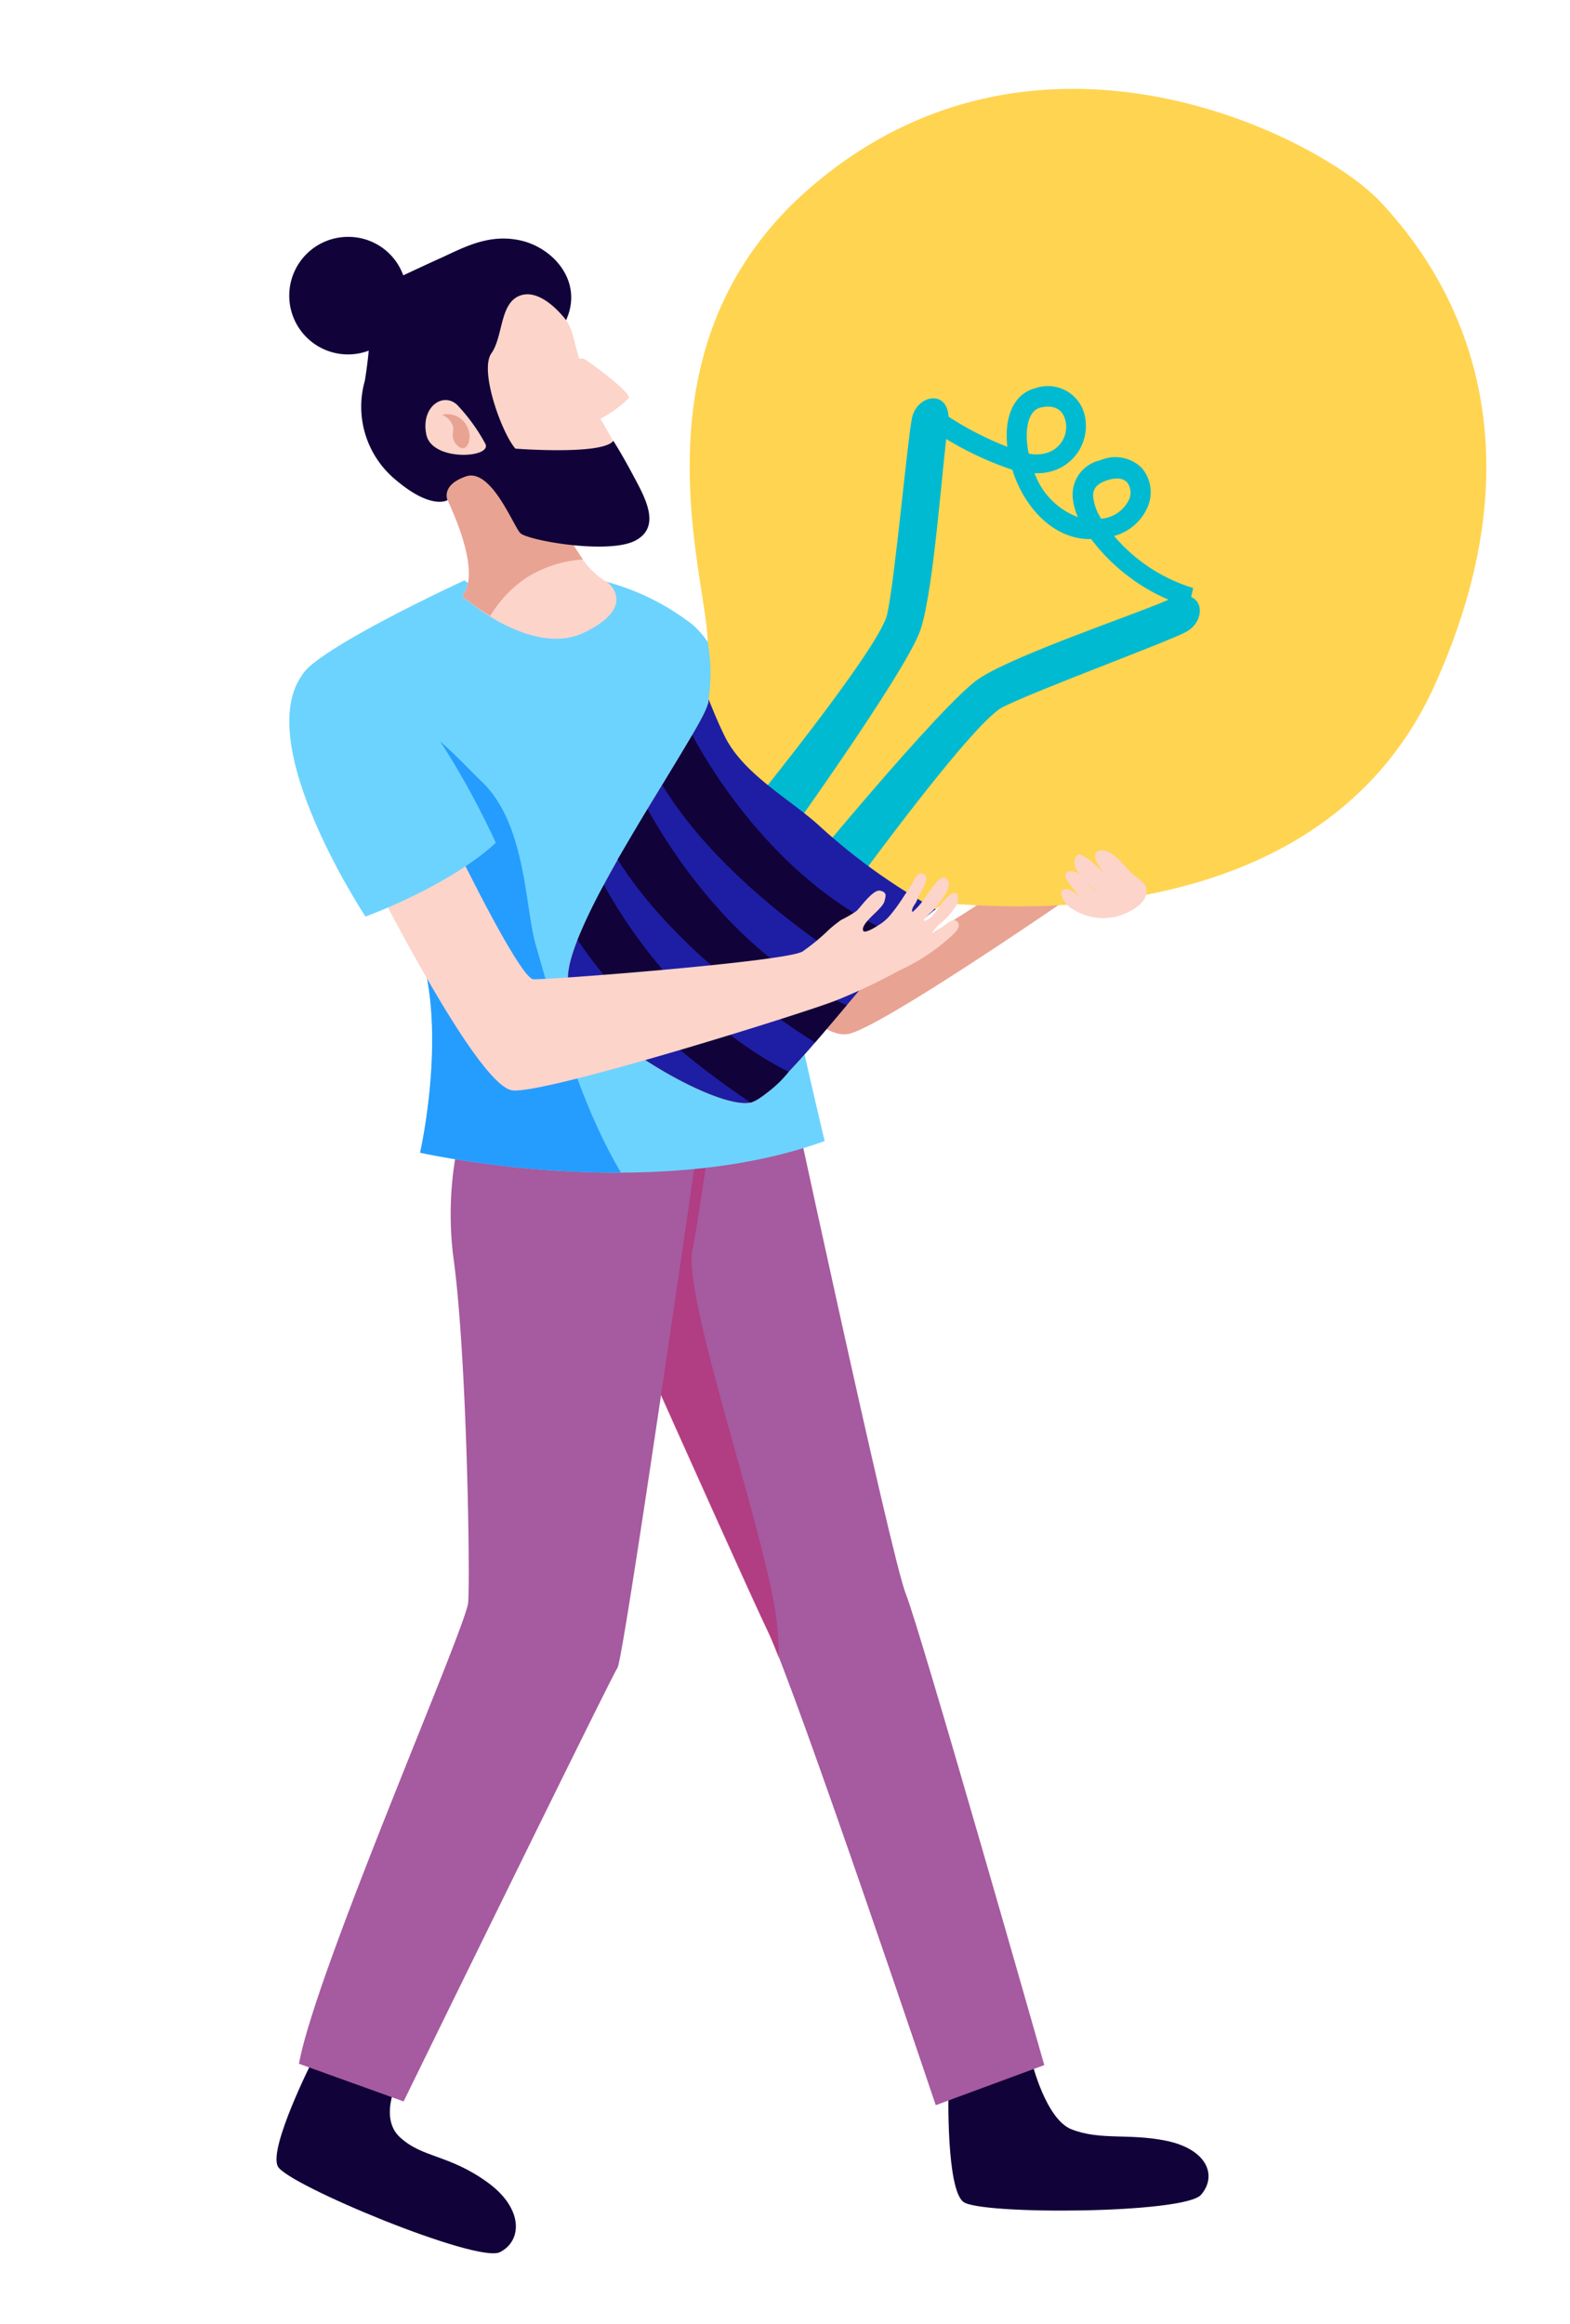
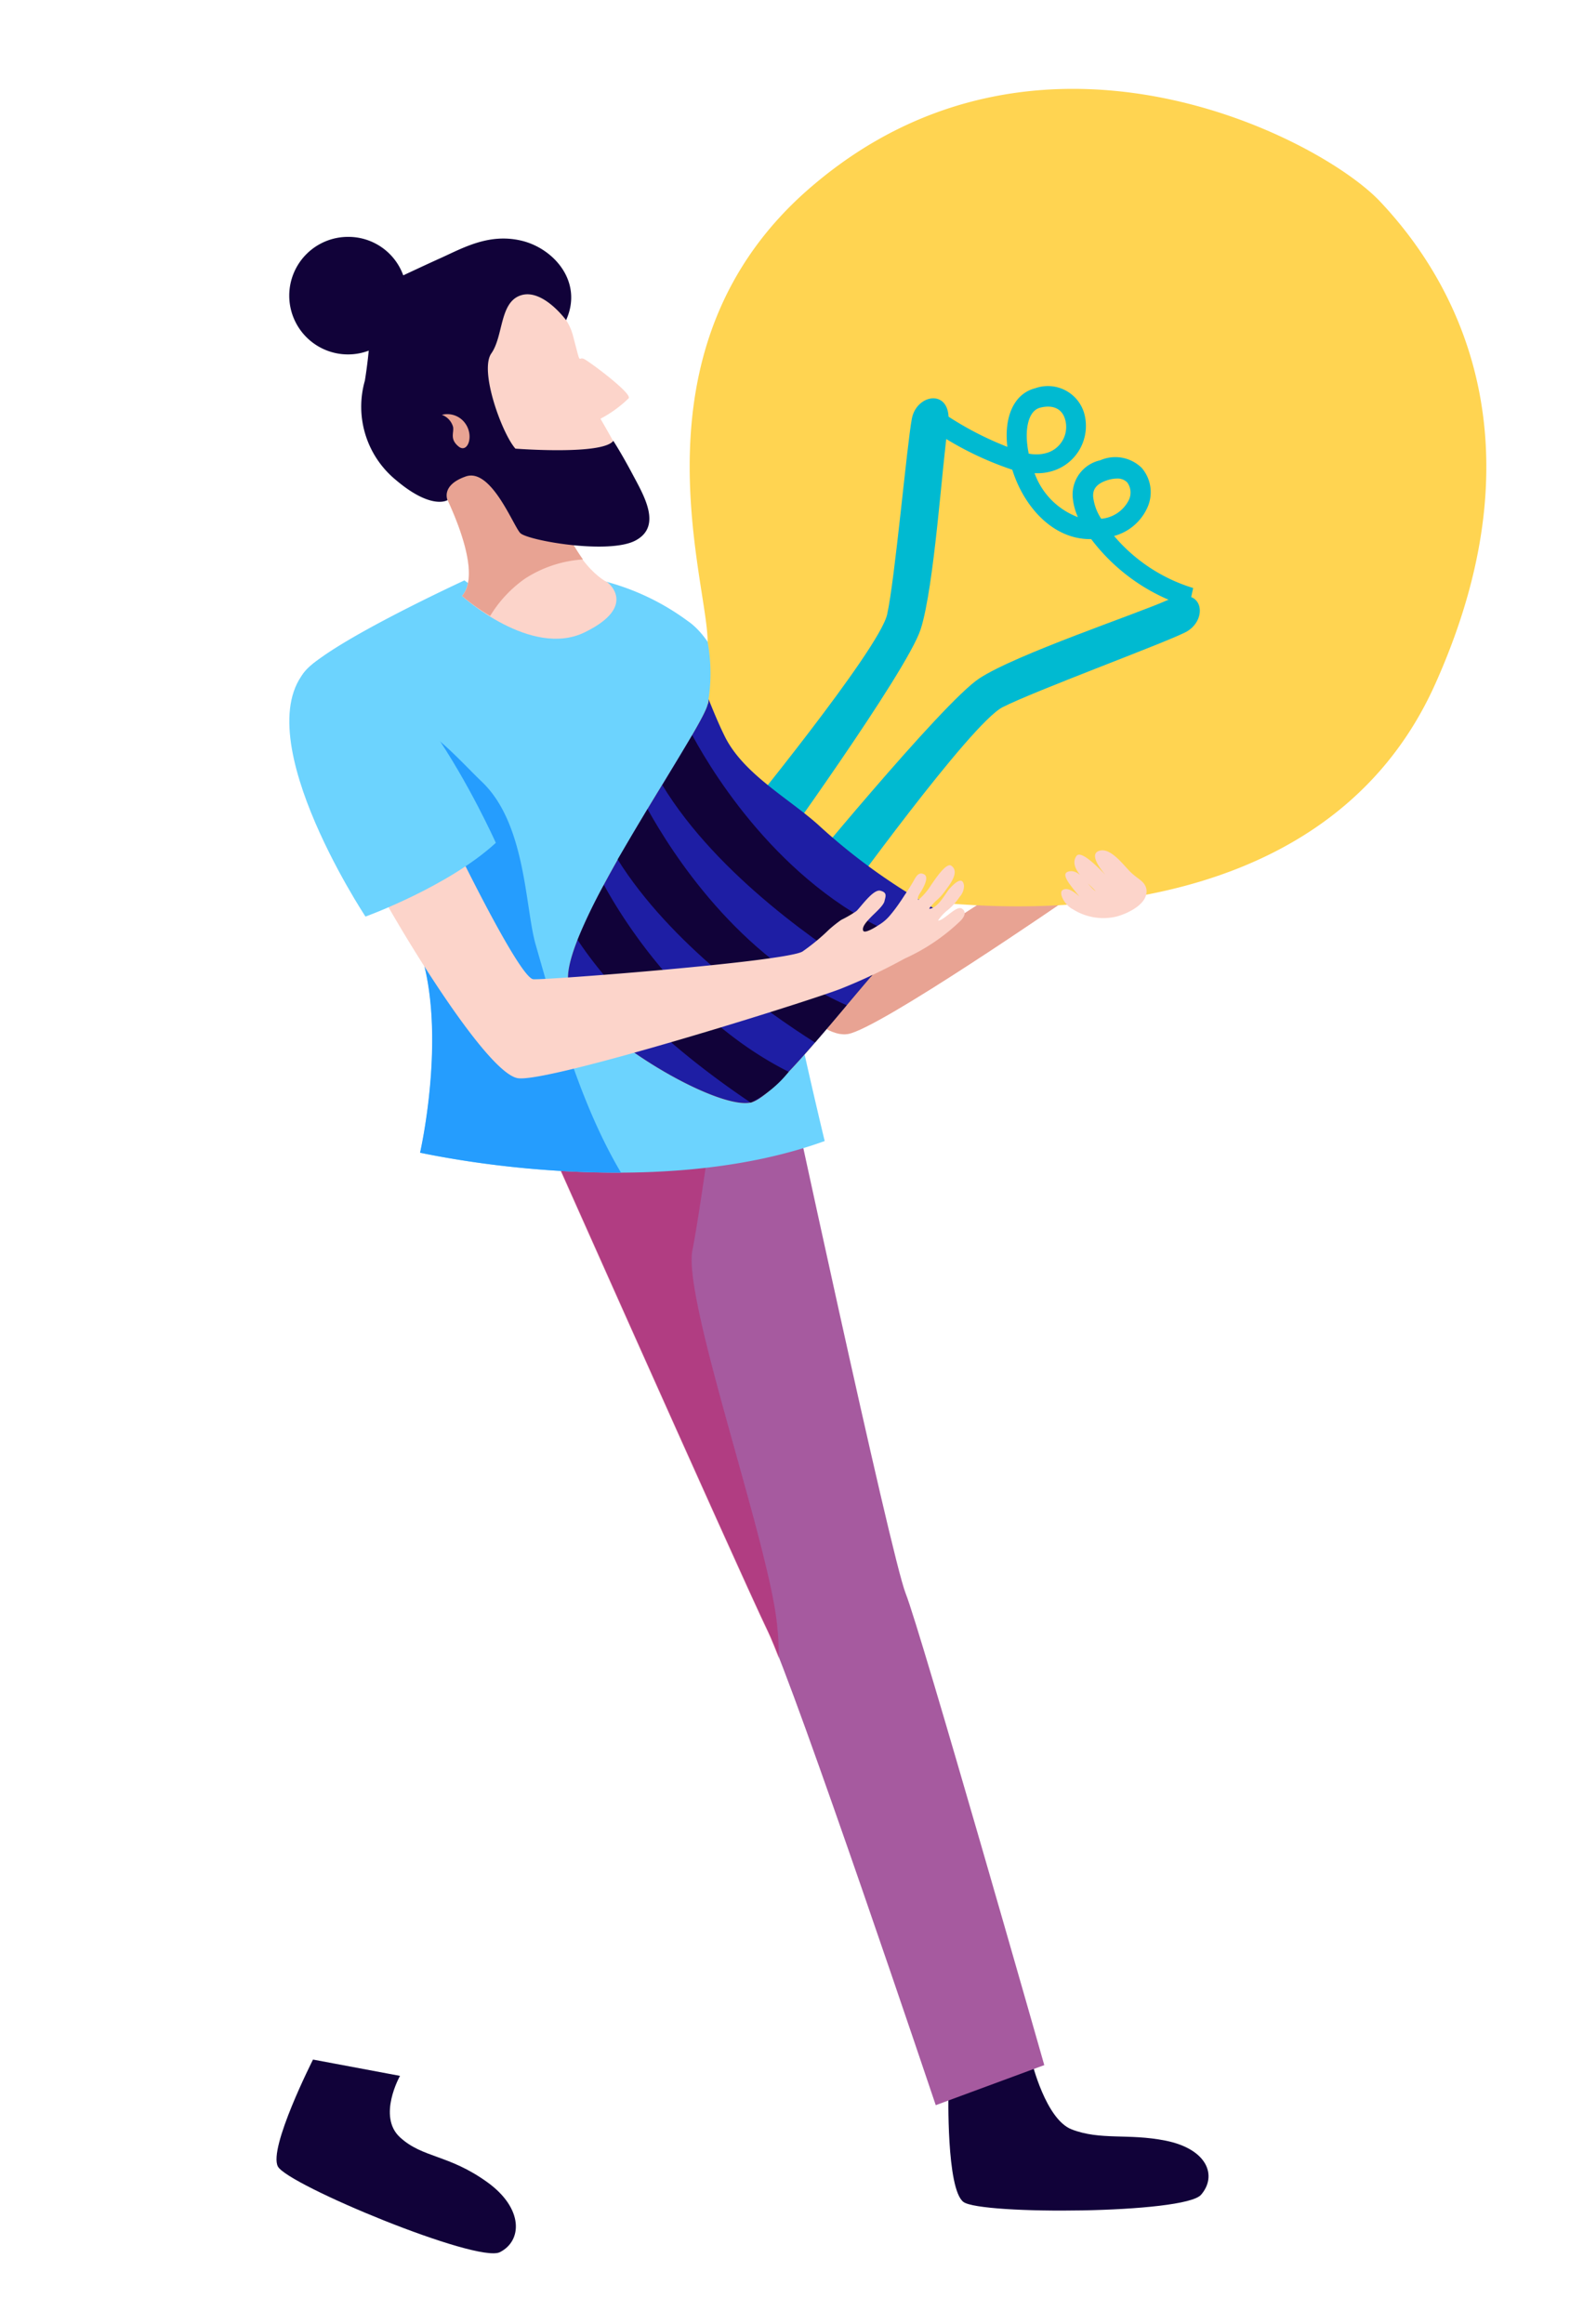
<svg xmlns="http://www.w3.org/2000/svg" viewBox="0 0 105.03 155.41">
  <defs>
    <style>.cls-1{isolation:isolate;}.cls-2{fill:#110239;}.cls-3{fill:#a65a9f;}.cls-4{fill:#ca0045;opacity:0.32;mix-blend-mode:multiply;}.cls-5{fill:#fcd4ca;}.cls-6{fill:#e8a393;}.cls-7{fill:#6cd3fe;}.cls-8{fill:#259dfe;}.cls-9{fill:#ffd451;}.cls-10{fill:#00bad1;}.cls-11{fill:#1e1ea4;}</style>
  </defs>
  <title>05</title>
  <g class="cls-1">
    <g id="OBJECTS">
      <path class="cls-2" d="M20.94,137.72s-3,5.92-2.35,7.15,13.34,6.49,14.85,5.73,1.59-2.93-.84-4.68c-2.6-1.87-4.31-1.6-5.84-3s0-4.11,0-4.11Z" />
      <path class="cls-2" d="M63.45,139.89s-.15,6.48,1,7.35,14.8.8,15.9-.48.41-3.06-2.38-3.62c-2.51-.5-4.36,0-6.3-.76-1.71-.69-2.63-4.46-2.63-4.46Z" />
      <path class="cls-3" d="M52.37,70.43,34.51,71.52s15,33.7,16.86,37.55,11.23,31.7,11.23,31.7l7.26-2.68s-8.26-29-9.27-31.53S52.37,70.43,52.37,70.43Z" />
      <path class="cls-4" d="M46.32,83.61c.58-3,1-6.87,1.64-9.84.26-1.18,1.91-1.24,2-2.42a3.28,3.28,0,0,1-.71-.73l-14.77.9s15,33.7,16.86,37.55c.18.38.44,1,.75,1.81,0-.65,0-1.29-.08-1.94C51.65,103.74,45.66,87,46.32,83.61Z" />
-       <path class="cls-3" d="M47.34,71.94H32.08A23.16,23.16,0,0,0,30.32,84c.92,6.54,1.14,21.49,1,23.16S21.13,131.77,20,138l7,2.52s13.87-28.35,14.31-29S47.34,71.94,47.34,71.94Z" />
      <path class="cls-5" d="M51.62,65.14s3,4.36,5.11,4S71.57,60,71.57,60L70.4,57.18s-11.66,8-12.83,7.63-2.68-3.52-2.68-3.52Z" />
      <path class="cls-6" d="M51.62,65.14s3,4.36,5.11,4S71.57,60,71.57,60L70.4,57.18s-11.66,8-12.83,7.63-2.68-3.52-2.68-3.52Z" />
      <path class="cls-7" d="M28.11,77.08s15.32,3.47,27.06-.78c0,0-2.63-10.85-3.55-16.89S49.46,43.87,46,41.52a16.26,16.26,0,0,0-5.79-2.71,4.23,4.23,0,0,1-2.76,2.77c-2.1.5-6.38-2.77-6.38-2.77s-9.73,4.48-10.83,6.3c-2.27,3.71,6.81,14,8.15,19.45S28.11,77.08,28.11,77.08Z" />
      <path class="cls-8" d="M35.83,63.15c-.71-2.49-.64-8.06-3.59-10.87-1.7-1.63-3.78-4.15-6.31-4.59-3.06-.53-3.26.11-6-.53.57,4.61,7.31,12.75,8.45,17.4,1.34,5.45-.28,12.52-.28,12.52a67,67,0,0,0,13.44,1.33C38.79,73.76,37.25,68.1,35.83,63.15Z" />
      <path class="cls-5" d="M29.14,31.85s3.44,6.12,1.76,8c0,0,4.62,4.19,8.22,2.43s1.52-3.34,1.52-3.34-2.52-1.1-3.78-6.39S29.14,31.85,29.14,31.85Z" />
      <path class="cls-6" d="M32.79,41.19a8.3,8.3,0,0,1,2.32-2.49A8.07,8.07,0,0,1,39,37.41a13,13,0,0,1-2.13-4.89c-1.26-5.28-7.72-.67-7.72-.67s3.44,6.12,1.76,8A14.28,14.28,0,0,0,32.79,41.19Z" />
      <path class="cls-2" d="M27.21,19.74a3.93,3.93,0,1,1-3.92-3.9A3.9,3.9,0,0,1,27.21,19.74Z" />
      <path class="cls-5" d="M35.19,19.44s2.55.76,3.14,3,.29,1.3.79,1.59,3.15,2.27,2.94,2.6A8.1,8.1,0,0,1,40.17,28s.59,1,1.34,2.39-4.15,3.11-5.87,2.48-6-3.36-6.16-7.47S31.18,18.23,35.19,19.44Z" />
      <path class="cls-2" d="M24.8,19.44s3.18-1.51,4.67-2.18,3.22-1.68,5.4-1.17,4.16,2.76,3,5.32c0,0-1.54-2.11-3-1.67s-1.18,2.72-2,3.89S33.59,29,34.48,30c0,0,5.82.45,6.55-.52,0,0,.52.79,1.28,2.22s2,3.48.21,4.44-7.25,0-7.72-.5-1.95-4.37-3.64-3.78-1.22,1.58-1.22,1.58-1.05.69-3.44-1.33a6.34,6.34,0,0,1-2.09-6.66A31.8,31.8,0,0,0,24.8,19.44Z" />
-       <path class="cls-5" d="M32.46,29.66a12.17,12.17,0,0,0-1.89-2.6c-.95-.86-2.43.16-2.05,2S33,30.62,32.46,29.66Z" />
      <path class="cls-9" d="M47.34,42.93a11.54,11.54,0,0,1,0,4.18C46.89,49,37.06,62.77,38.07,65.9s9.83,8.38,12.18,7.83S61.4,60.37,63.42,60.42,88.15,63.22,96,45.77s.33-28.06-3.69-32.31-22.81-14-38-1C41.86,23.08,47.34,38.74,47.34,42.93Z" />
      <path class="cls-10" d="M49.35,55s9.48-11.57,10-13.92S60.67,29.76,61,28s2.85-2.07,2.41.58c-.37,2.27-.9,10.65-1.82,13.5s-10.15,15.6-10.15,15.6Z" />
      <path class="cls-10" d="M56.18,60.52s8.75-12.14,10.89-13.23,10.6-4.2,12.21-5S80.55,39,78.1,40.13C76,41.07,68,43.74,65.52,45.36S53.05,59.18,53.05,59.18Z" />
      <path class="cls-10" d="M79.54,40.6A12.83,12.83,0,0,1,73,36.05h-.08c-2.5,0-4.43-2.18-5.2-4.64a21.68,21.68,0,0,1-5.84-3l.78-1.09a21.63,21.63,0,0,0,4.73,2.56c-.24-2.07.48-3.57,1.87-3.92a2.53,2.53,0,0,1,3.26,1.64,3.15,3.15,0,0,1-2,3.86,3.47,3.47,0,0,1-1.31.18,4.92,4.92,0,0,0,2.9,2.94,4.15,4.15,0,0,1-.35-1.35,2.35,2.35,0,0,1,1.84-2.45,2.52,2.52,0,0,1,2.78.51A2.49,2.49,0,0,1,76.73,34a3.42,3.42,0,0,1-2.2,1.84,11.24,11.24,0,0,0,5.29,3.48ZM74.72,32a2.21,2.21,0,0,0-.67.12c-.85.28-.94.74-.92,1.1a3.36,3.36,0,0,0,.54,1.47,2.29,2.29,0,0,0,1.83-1.22,1.15,1.15,0,0,0-.09-1.21A.9.9,0,0,0,74.72,32Zm-5.91-1.67a2.5,2.5,0,0,0,1.27-.06A1.81,1.81,0,0,0,71.24,28c-.21-.68-.82-.95-1.65-.74s-1,1.49-.86,2.52C68.75,30,68.78,30.12,68.81,30.28Z" />
      <path class="cls-11" d="M54.71,55.13c-2-1.78-5-3.4-6.23-5.9-.4-.81-.74-1.64-1.08-2.48,0,.12,0,.25-.06.36C46.89,49,37.06,62.77,38.07,65.9s9.83,8.38,12.18,7.82c2.11-.5,9.42-10.85,12.35-12.92A40.3,40.3,0,0,1,54.71,55.13Z" />
      <path class="cls-2" d="M58.26,65.31c.79-.93,1.56-1.8,2.25-2.55-7.86-3.14-12.59-10.62-14.2-13.6-.54.92-1.24,2.07-2,3.34C48,58.58,55.12,63.38,58.26,65.31Z" />
      <path class="cls-2" d="M54.52,69.71c.69-.79,1.4-1.63,2.12-2.49C49.36,64,44.93,57,43.32,54.1c-.66,1.1-1.34,2.24-2,3.37C44.83,63.08,51.16,67.58,54.52,69.71Z" />
      <path class="cls-2" d="M52.76,71.67C46.15,68.35,42,62.1,40.4,59.17a35,35,0,0,0-1.76,3.68c3.14,4.73,8.2,8.61,11.58,10.88h0A7.46,7.46,0,0,0,52.76,71.67Z" />
-       <path class="cls-5" d="M30.4,56.42s4.36,9,5.28,9.06,16.82-1.17,18-1.85a13.9,13.9,0,0,0,1.78-1.47,8.67,8.67,0,0,1,.82-.65,7.88,7.88,0,0,0,1-.58c.25-.2,1.12-1.49,1.61-1.37s.35.39.28.7-.64.79-.91,1.07-.6.63-.52.89.89-.26,1.07-.38a2.94,2.94,0,0,0,.73-.63,9.85,9.85,0,0,0,.67-.89c.13-.18.25-.38.38-.57s.39-.59.57-.92.36-.53.67-.36,0,.77-.13,1a7.55,7.55,0,0,0-.39.81c-.08.18-.38.49-.27.71a4.29,4.29,0,0,0,.86-1c.16-.22,1-1.55,1.35-1.29.59.41-.12,1.28-.39,1.65a3.58,3.58,0,0,1-.61.68c-.1.08-.54.55-.46.55.56-.06,1-.91,1.31-1.31.22-.24.9-1,1-.24a1.12,1.12,0,0,1-.29.75,4,4,0,0,1-.88.95,3,3,0,0,0-.57.64c.42,0,1.24-1.07,1.62-.79s0,.7-.16.85a13.29,13.29,0,0,1-3.69,2.48,38.6,38.6,0,0,1-4.23,2c-2.06.82-19.53,6.29-21.63,6S26.63,62,25,58.87,30.4,56.42,30.4,56.42Z" />
+       <path class="cls-5" d="M30.4,56.42s4.36,9,5.28,9.06,16.82-1.17,18-1.85a13.9,13.9,0,0,0,1.78-1.47,8.67,8.67,0,0,1,.82-.65,7.88,7.88,0,0,0,1-.58c.25-.2,1.12-1.49,1.61-1.37s.35.39.28.7-.64.79-.91,1.07-.6.63-.52.89.89-.26,1.07-.38a2.94,2.94,0,0,0,.73-.63,9.85,9.85,0,0,0,.67-.89c.13-.18.25-.38.38-.57s.39-.59.57-.92.36-.53.67-.36,0,.77-.13,1c-.08.18-.38.49-.27.71a4.29,4.29,0,0,0,.86-1c.16-.22,1-1.55,1.35-1.29.59.41-.12,1.28-.39,1.65a3.58,3.58,0,0,1-.61.68c-.1.08-.54.55-.46.55.56-.06,1-.91,1.31-1.31.22-.24.9-1,1-.24a1.12,1.12,0,0,1-.29.75,4,4,0,0,1-.88.95,3,3,0,0,0-.57.64c.42,0,1.24-1.07,1.62-.79s0,.7-.16.85a13.29,13.29,0,0,1-3.69,2.48,38.6,38.6,0,0,1-4.23,2c-2.06.82-19.53,6.29-21.63,6S26.63,62,25,58.87,30.4,56.42,30.4,56.42Z" />
      <path class="cls-7" d="M24.45,61.29s5.53-2,8.72-4.93c0,0-7.14-16-12.21-12S24.45,61.29,24.45,61.29Z" />
      <path class="cls-6" d="M29.56,27.74a1.47,1.47,0,0,1,1.59.61c.57.84.12,2-.48,1.5s-.29-.91-.36-1.3A1.2,1.2,0,0,0,29.56,27.74Z" />
      <path class="cls-5" d="M71.08,59.52c.28-.18.66,0,1.13.43-.62-.78-1.37-1.59-.64-1.69s1.2,1,1.72,1.33c-.28-.38-1.9-1.51-1.27-2.36.38-.5,2.11,1.47,2.47,1.86-.33-.32-1.8-1.86-1-2.18s1.7,1,2.2,1.46.88.56,1,1.07c.17,1-1.26,1.65-2,1.85a3.82,3.82,0,0,1-2.92-.49C71.2,60.51,70.81,59.7,71.08,59.52Z" />
    </g>
  </g>
</svg>